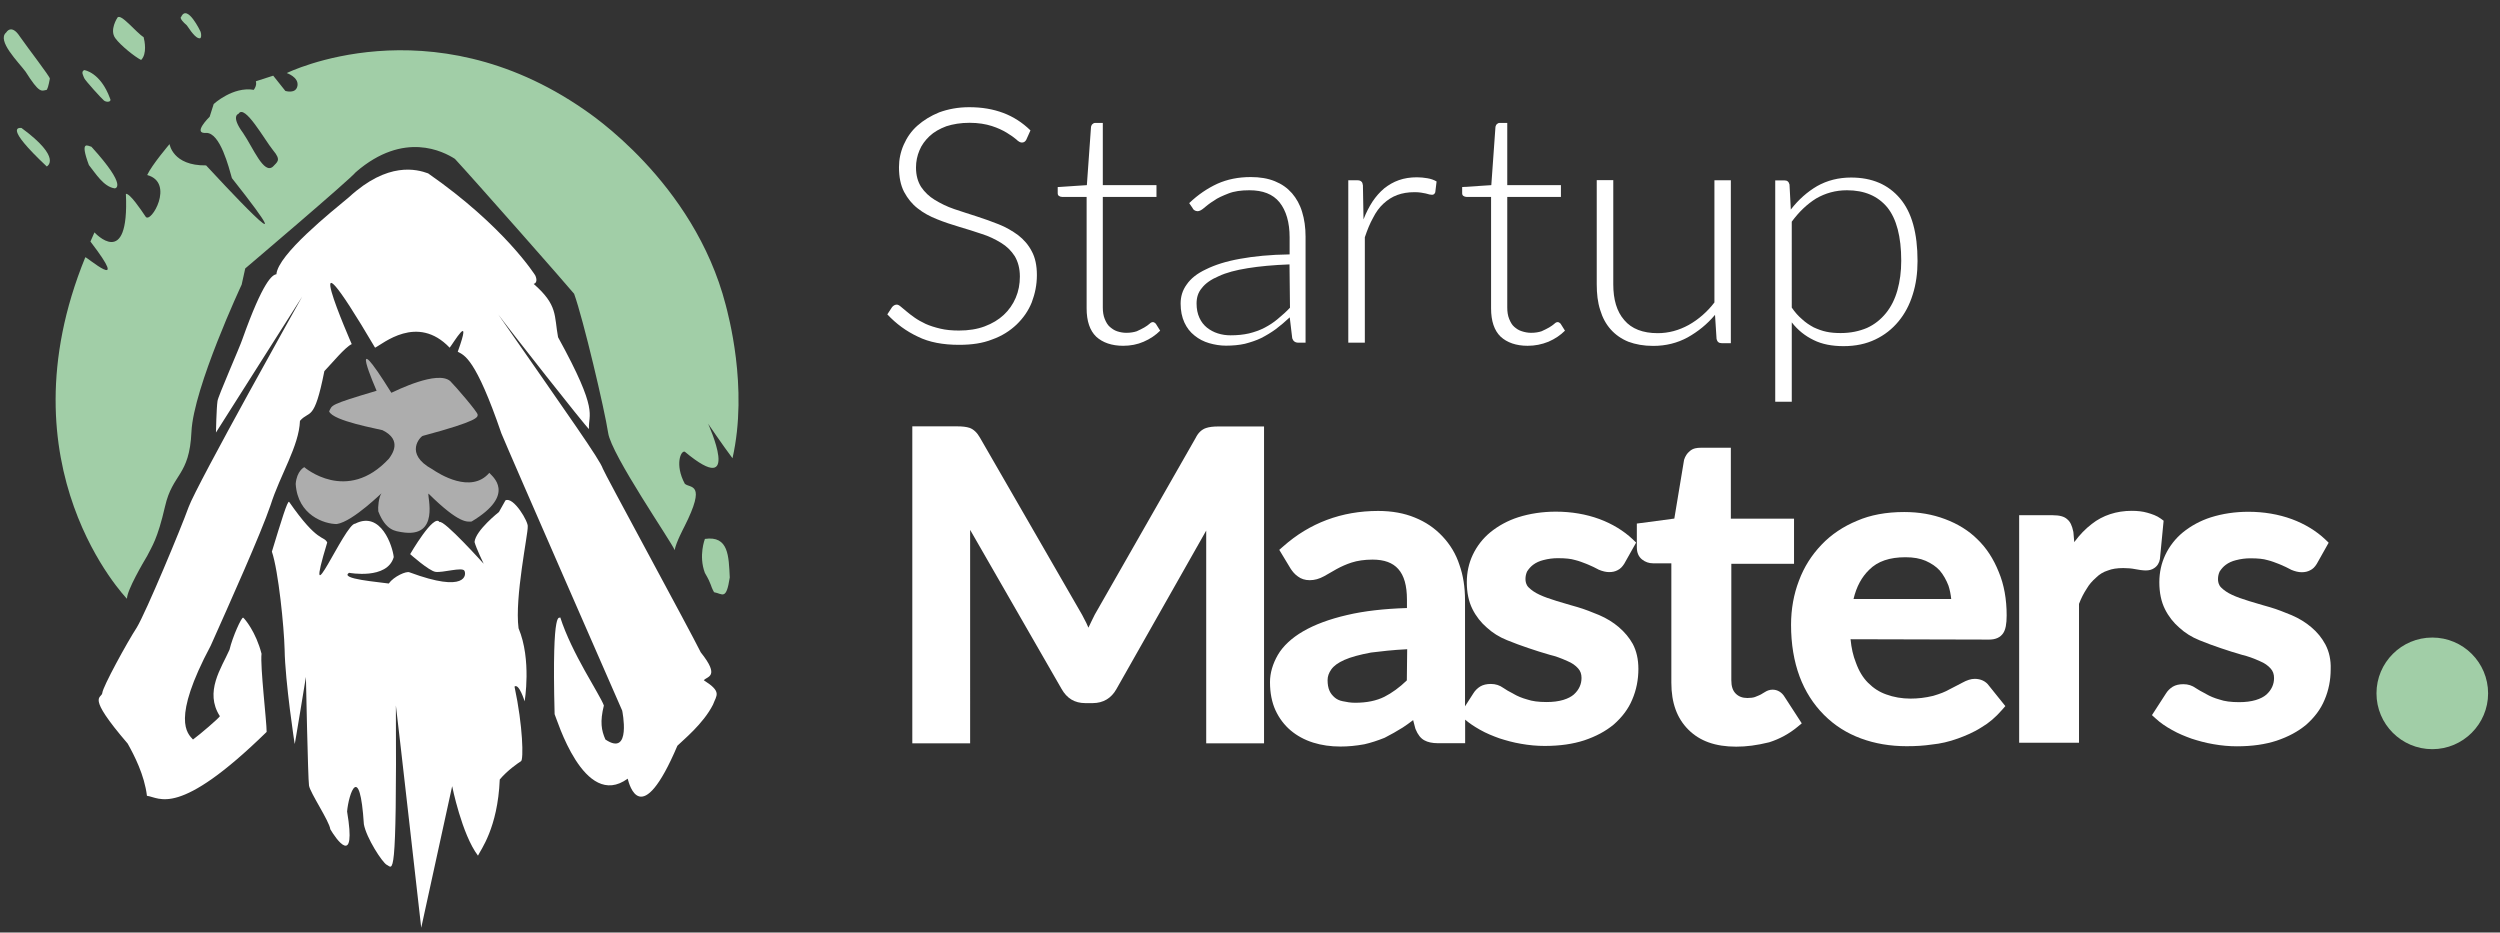
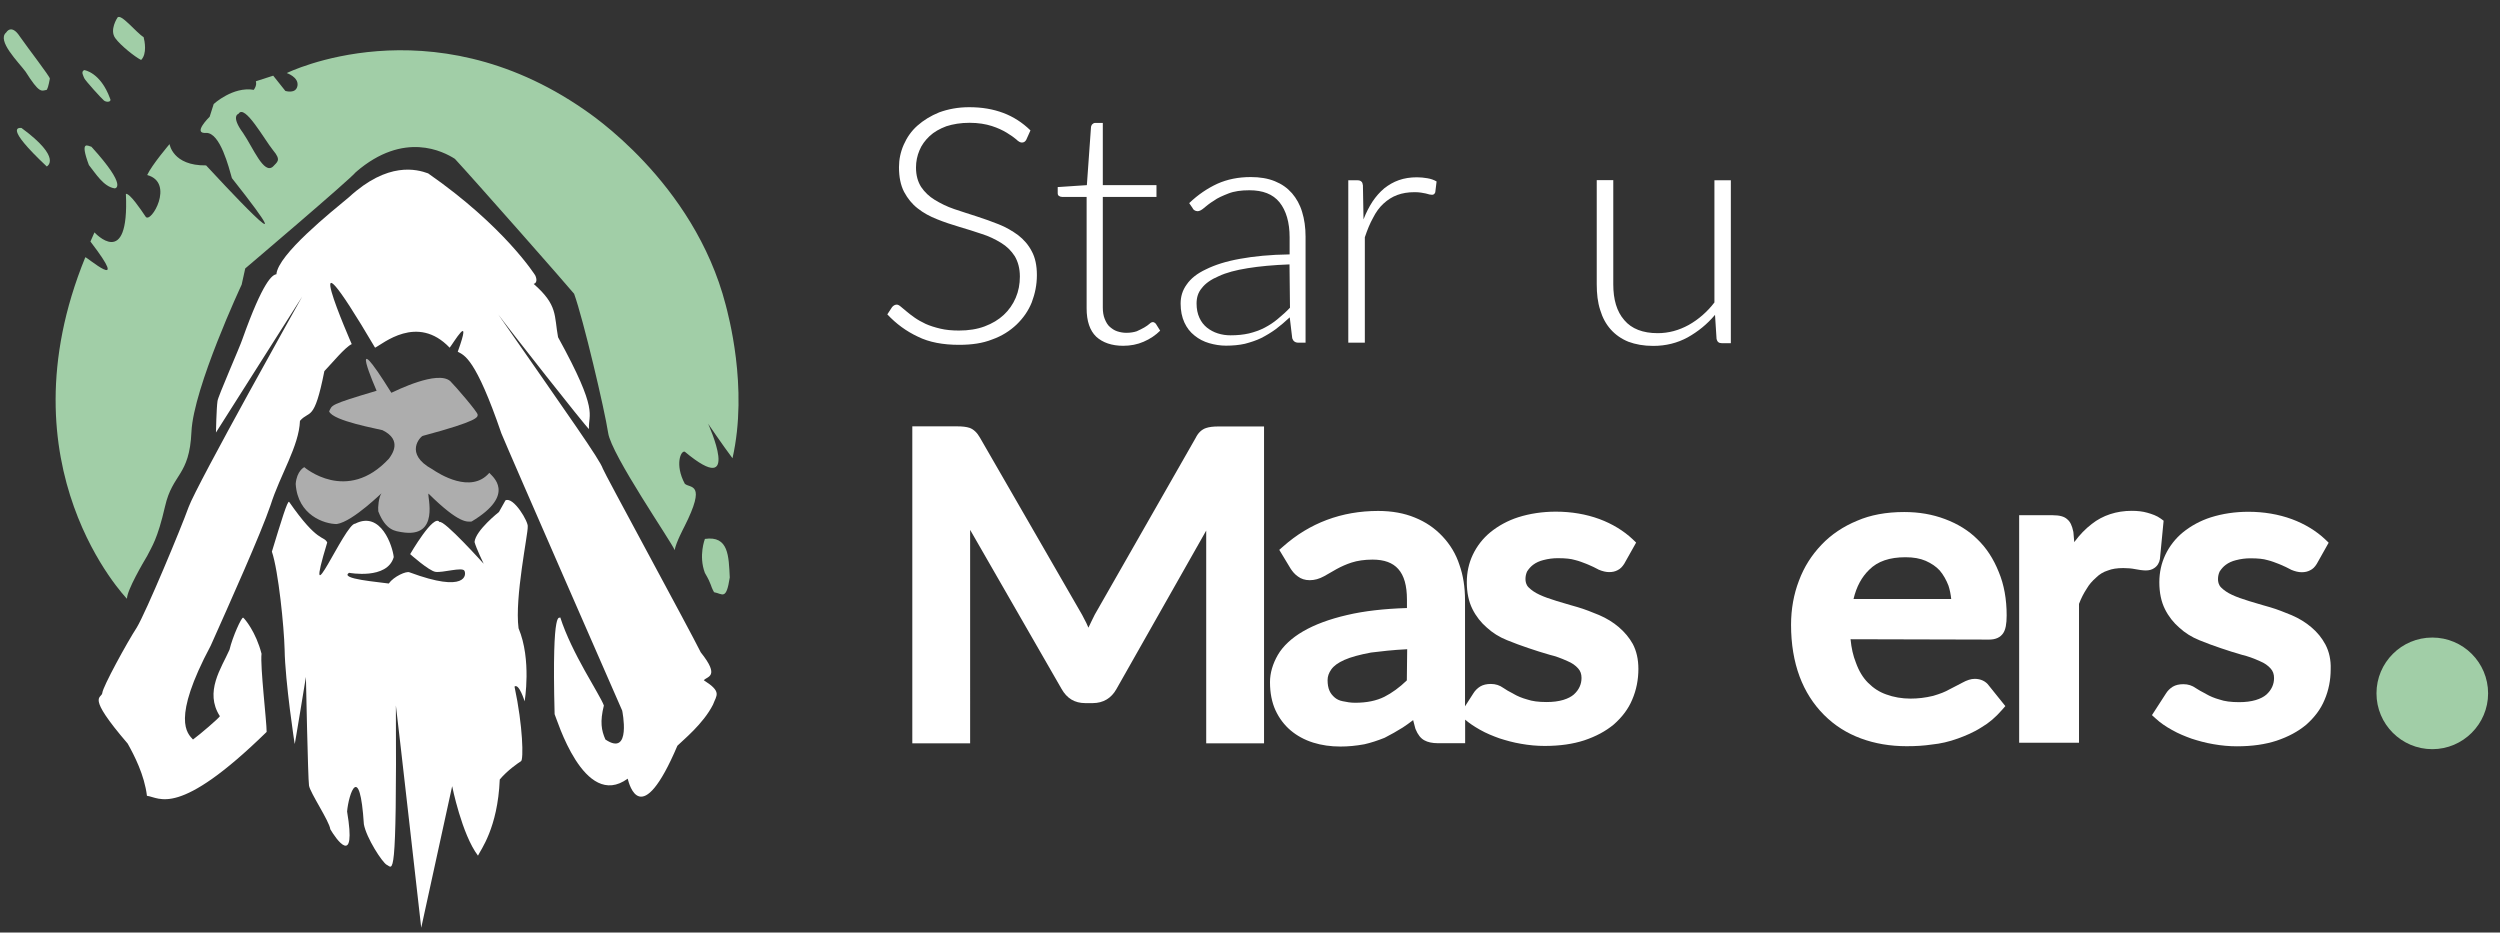
<svg xmlns="http://www.w3.org/2000/svg" version="1.1" id="Layer_1" x="0px" y="0px" viewBox="0 0 210.1 78.37" style="enable-background:new 0 0 210.1 78.37;" xml:space="preserve">
  <rect x="0" y="0" width="210.1" height="78.37" fill="#333333" stroke="none" />
  <style type="text/css">
	.st0{fill:#FFFFFF;}
	.st1{opacity:0.6;fill:#FFFFFF;enable-background:new    ;}
	.st2{fill:#A1CEA7;}
</style>
  <path class="st0" d="M42.48,42.05l-0.55,0.98c0,0-1.96,1.54-2.05,2.52c0.13,0.51,0.77,1.83,0.77,1.83s-3.37-3.75-3.71-3.5  c-0.47-0.77-2.47,2.69-2.47,2.69s1.58,1.41,2.13,1.49c0.6,0.09,2.26-0.43,2.43-0.09c0.17,0.3,0.21,1.92-4.61,0.13  c-0.26-0.13-1.32,0.34-1.75,0.94c-0.81-0.13-4.18-0.38-3.33-0.9c0,0,3.2,0.6,3.75-1.32c-0.09-0.9-1.07-3.92-3.24-2.81  c-0.85-0.04-4.48,8.61-2.35,1.58c-0.3-0.6-0.77,0.09-3.2-3.41c-0.13-0.17-0.68,1.66-1.45,4.18c0.55,1.62,1.02,6.31,1.07,8.23  c0.04,2.69,0.85,8.02,0.85,7.93c0,0.13,0.94-5.63,0.94-5.63s0.17,8.57,0.26,9.13c0.09,0.6,1.71,2.99,1.79,3.67  c0.47,0.81,2.22,3.33,1.41-1.49c0.13-1.49,1.07-4.26,1.41,1.07c0.21,1.15,1.54,3.2,1.92,3.41c0.51,0.21,0.85,1.88,0.77-13.39  c0.17,1.32,2.13,18.68,2.13,18.68l2.6-11.9c0,0,0.81,4.05,2.17,5.84c0.21-0.47,1.66-2.3,1.83-6.4c0.64-0.77,1.58-1.41,1.79-1.54  s0.17-2.9-0.55-6.27c0.38-0.3,0.85,1.24,0.85,1.24s0.6-3.5-0.51-6.14c-0.34-2.56,0.81-7.97,0.77-8.53  C44.44,43.89,43.16,41.71,42.48,42.05z" />
  <path class="st1" d="M31.65,32.84c0,0-2.69-6.14,1.24,0.17c0.38-0.17,3.88-1.92,4.95-0.98c0.47,0.47,2.3,2.6,2.3,2.81  s0.17,0.51-4.61,1.79c-0.17,0.04-1.62,1.49,0.81,2.81c0.55,0.38,3.24,2.09,4.78,0.3c0.21,0.26,2.35,1.79-1.49,4.09  c-0.34,0-0.98,0.26-3.62-2.35c-0.13,0.17,1.02,3.8-2.26,3.24c-0.47-0.09-1.32-0.09-1.96-1.75c-0.04-0.34,0.04-1.19,0.26-1.49  c0.21-0.26-2.35,2.35-3.75,2.56c-1.02,0-3.28-0.72-3.45-3.37c0.09-1.11,0.72-1.41,0.72-1.41s3.58,3.11,7.12-0.72  c0.21-0.3,1.19-1.54-0.55-2.39c-0.26-0.09-4.18-0.77-4.48-1.58C27.94,34.04,27.6,34.04,31.65,32.84z" />
  <path class="st2" d="M59.24,45.29c0,0-0.55,1.41,0,2.86c0.6,1.02,0.43,1.02,0.77,1.62c0.72,0.13,1.02,0.72,1.32-1.24  C61.24,46.74,61.24,45,59.24,45.29z" />
  <path class="st2" d="M9.64,15.83c0,0,1.19-0.04-1.96-3.5c-0.26-0.04-1.02-0.64-0.21,1.54C8.02,14.55,8.7,15.7,9.64,15.83z" />
  <path class="st2" d="M3.93,13.99c0,0,1.36-0.68-2.13-3.24C1.62,10.75,0.3,10.58,3.93,13.99z" />
  <path class="st2" d="M0.52,2.73c0,0,0.43-0.77,1.15,0.34c0.68,0.98,2.56,3.41,2.52,3.54C4.14,6.78,4.1,7.25,3.93,7.55  c-0.47,0.09-0.6,0.34-1.79-1.54C1.54,5.21-0.29,3.41,0.52,2.73z" />
  <path class="st2" d="M7.08,5.89c0,0,1.36,0.17,2.17,2.39c0.17,0.3-0.3,0.34-0.51,0.17S7.17,6.78,7.08,6.57  C7,6.36,6.78,6.02,7.08,5.89z" />
  <path class="st2" d="M9.86,1.5c0,0-0.68,1.02-0.17,1.71c0.43,0.6,1.66,1.58,2.17,1.83c0.51-0.51,0.3-1.58,0.21-1.92  C11.48,2.78,10.11,1.03,9.86,1.5z" />
-   <path class="st2" d="M15.23,1.41c0,0-0.26,0.09,0.47,0.72c0.51,0.77,0.9,1.19,1.15,1.07c0.13-0.21,0-0.55,0-0.55  S15.74,0.3,15.23,1.41z" />
  <path class="st2" d="M60.99,25.63C58.3,15.23,49.39,9.43,49.09,9.21c-13.01-9-24.99-3.07-24.99-3.07s1.02,0.34,0.9,1.07  c-0.13,0.72-1.02,0.43-1.02,0.43l-1.02-1.28L21.5,6.83c0,0,0.13,0.3-0.17,0.72c-1.75-0.3-3.37,1.19-3.37,1.19l-0.34,1.07  c0,0-1.49,1.45-0.3,1.36c1.19-0.04,1.92,2.94,2.17,3.8c7.04,8.91-1.45-0.3-2.17-1.07c-2.81,0.04-3.07-1.79-3.07-1.79  s-1.49,1.75-1.88,2.6c2.35,0.64,0.3,4.14-0.13,3.5s-1.32-1.96-1.66-1.92c0.3,6.48-2.64,3.24-2.64,3.24s0,0-0.34,0.77  c3.5,4.56-0.43,1.19-0.43,1.32c-7.21,17.66,3.5,28.7,3.5,28.7c0-0.72,1.36-3.03,1.71-3.62c0.38-0.77,0.85-1.36,1.49-4.14  c0.64-2.81,2.05-2.52,2.22-6.27c0.17-3.71,4.22-12.37,4.22-12.37l0.3-1.36c0,0,8.79-7.46,9.3-8.1c4.05-3.5,7.38-1.71,8.32-1.11  c1.66,1.79,9.47,10.66,10.02,11.34c0.77,2.13,2.56,9.72,2.86,11.69c0.26,1.83,5.33,9.17,5.59,9.85c0.09-0.6,0.81-1.96,0.81-1.96  c1.92-3.8,0.47-3.2,0.04-3.62c-0.85-1.58-0.34-2.81,0-2.69c4.9,4.09,1.96-2.35,1.96-2.35s1.28,1.88,2.05,2.9  C62.91,32.54,61.16,26.32,60.99,25.63z M22.95,13.99c-0.77,0.72-1.66-1.54-2.52-2.81c-1.07-1.45-0.38-1.62-0.38-1.62  c0.51-0.85,2.17,2.17,2.9,3.07C23.67,13.48,23.29,13.61,22.95,13.99z" />
  <g id="Layer_4_2_">
    <path class="st0" d="M29.56,28.92c0,0-5.16-11.77,1.96,0.3c0.64-0.3,3.54-2.86,6.27,0c0.26-0.3,1.96-3.2,0.68,0.34   c0.55,0.3,1.49,0.51,3.67,6.87c0.68,1.66,10.15,23.29,10.15,23.29s0.81,3.92-1.41,2.43c-0.34-0.77-0.47-1.49-0.13-2.86   c-0.34-0.94-2.69-4.35-3.67-7.42c0,0.3-0.72-1.49-0.47,8.15c0.17,0.34,2.47,8.1,6.14,5.42c0.13,0.47,1.11,4.44,4.18-2.77   c0.47-0.47,2.17-1.83,2.99-3.45c0.3-0.81,0.77-1.07-0.77-2.05c0.26-0.34,1.41-0.26-0.26-2.35c-0.9-1.83-8.19-15.22-8.23-15.44   c-0.26-0.77-2.69-4.18-8.79-12.96c0.81,1.11,7.34,9.42,7.63,9.64c-0.09-1.32,0.9-1.36-2.6-7.72c-0.34-1.83,0-2.69-2.05-4.48   c0.43-0.13,0.13-0.72,0.13-0.72s-2.56-4.09-9-8.57c-0.94-0.34-3.37-1.02-6.65,2c-1.49,1.24-5.97,4.82-6.1,6.48   c-0.34,0.04-1.11,0.55-2.86,5.46c-0.17,0.55-2.09,4.9-2.09,5.2c-0.09,0.6-0.13,2.64-0.13,2.64l7.25-11.43c0,0-8.87,15.82-9.55,17.7   c-0.64,1.79-3.58,8.83-4.35,10.11c-0.81,1.24-2.86,4.99-2.9,5.5s-1.45,0.09,2.13,4.26c0.55,0.98,1.41,2.64,1.62,4.39   c1.07,0.13,2.6,1.92,10.06-5.37c0-0.9-0.55-5.5-0.43-6.57c-0.47-1.83-1.41-2.94-1.54-3.03c-0.13-0.09-0.9,1.62-1.15,2.69   c-0.68,1.54-2.13,3.54-0.81,5.59c-0.09,0.17-1.62,1.49-2.26,1.96c-0.47-0.51-1.83-1.66,1.49-7.89c1.54-3.45,4.22-9.42,5.03-11.81   c0.81-2.56,2.39-4.95,2.47-7.08c0.81-0.94,1.19,0.17,2.05-4.18C27.85,30.58,29,29.17,29.56,28.92z" />
  </g>
  <path class="st0" d="M86.25,11.74c-0.08,0.16-0.21,0.24-0.37,0.24c-0.13,0-0.29-0.08-0.48-0.27c-0.19-0.16-0.45-0.35-0.8-0.56  c-0.35-0.21-0.75-0.4-1.25-0.56s-1.12-0.27-1.87-0.27c-0.75,0-1.39,0.11-1.95,0.29c-0.56,0.21-1.04,0.48-1.41,0.83  c-0.37,0.35-0.67,0.75-0.85,1.2c-0.19,0.45-0.29,0.93-0.29,1.44c0,0.67,0.16,1.2,0.43,1.63c0.29,0.43,0.67,0.8,1.15,1.09  c0.48,0.29,1.01,0.56,1.63,0.77c0.61,0.21,1.23,0.4,1.87,0.61c0.64,0.21,1.28,0.43,1.87,0.67c0.61,0.24,1.15,0.56,1.63,0.91  c0.48,0.37,0.88,0.83,1.15,1.36c0.29,0.53,0.43,1.2,0.43,2c0,0.83-0.16,1.57-0.43,2.29c-0.29,0.72-0.72,1.33-1.28,1.87  c-0.56,0.53-1.23,0.96-2.05,1.25c-0.8,0.32-1.73,0.45-2.78,0.45c-1.33,0-2.51-0.21-3.47-0.69c-0.96-0.45-1.81-1.07-2.56-1.87  l0.4-0.61c0.11-0.13,0.24-0.21,0.4-0.21c0.08,0,0.19,0.05,0.32,0.16s0.29,0.24,0.48,0.4c0.19,0.16,0.43,0.35,0.69,0.53  c0.27,0.19,0.59,0.37,0.93,0.53c0.35,0.16,0.77,0.29,1.23,0.4c0.45,0.11,0.99,0.16,1.57,0.16c0.8,0,1.52-0.11,2.16-0.35  c0.64-0.24,1.17-0.56,1.6-0.96s0.77-0.88,1.01-1.44c0.24-0.56,0.35-1.15,0.35-1.79c0-0.69-0.16-1.25-0.43-1.71  c-0.29-0.45-0.67-0.83-1.15-1.12s-1.01-0.56-1.63-0.75c-0.61-0.21-1.23-0.4-1.87-0.59c-0.64-0.19-1.28-0.4-1.87-0.64  c-0.61-0.24-1.15-0.53-1.63-0.91c-0.48-0.37-0.85-0.83-1.15-1.39c-0.29-0.56-0.43-1.25-0.43-2.08c0-0.64,0.13-1.28,0.4-1.89  c0.27-0.61,0.64-1.15,1.15-1.6c0.51-0.45,1.12-0.83,1.84-1.12c0.75-0.27,1.57-0.43,2.51-0.43c1.07,0,2,0.16,2.86,0.48  c0.85,0.32,1.6,0.8,2.29,1.47L86.25,11.74z" />
  <path class="st0" d="M94.39,29.06c-0.96,0-1.73-0.27-2.27-0.77c-0.53-0.51-0.8-1.31-0.8-2.37v-9.37h-2.05  c-0.11,0-0.19-0.03-0.27-0.08c-0.08-0.05-0.11-0.13-0.11-0.24v-0.51l2.45-0.16l0.35-4.91c0.03-0.08,0.05-0.16,0.11-0.21  c0.05-0.05,0.13-0.11,0.24-0.11h0.64v5.23h4.51v0.99h-4.51v9.29c0,0.37,0.05,0.69,0.16,0.96s0.24,0.51,0.43,0.67  s0.37,0.29,0.61,0.37c0.24,0.08,0.51,0.13,0.77,0.13c0.35,0,0.64-0.05,0.88-0.13c0.24-0.11,0.45-0.21,0.64-0.32  c0.19-0.11,0.32-0.21,0.45-0.32c0.11-0.11,0.21-0.13,0.27-0.13c0.08,0,0.16,0.05,0.24,0.13l0.37,0.59  c-0.37,0.37-0.83,0.69-1.39,0.93C95.59,28.95,95,29.06,94.39,29.06z" />
  <path class="st0" d="M99.94,17.07c0.75-0.72,1.55-1.25,2.37-1.63c0.83-0.37,1.76-0.56,2.8-0.56c0.77,0,1.44,0.11,2.03,0.35  c0.59,0.24,1.04,0.56,1.44,1.01c0.37,0.43,0.67,0.96,0.85,1.57c0.19,0.61,0.29,1.31,0.29,2.08v8.91h-0.59  c-0.29,0-0.45-0.13-0.53-0.37l-0.21-1.76c-0.4,0.37-0.77,0.69-1.17,0.99c-0.4,0.29-0.8,0.53-1.23,0.75  c-0.43,0.21-0.88,0.35-1.36,0.48c-0.48,0.11-1.04,0.16-1.6,0.16c-0.48,0-0.96-0.08-1.41-0.21c-0.45-0.13-0.88-0.35-1.23-0.64  c-0.37-0.29-0.64-0.64-0.85-1.09c-0.21-0.45-0.32-0.99-0.32-1.6c0-0.59,0.16-1.12,0.51-1.6c0.35-0.51,0.88-0.93,1.63-1.28  c0.75-0.37,1.68-0.67,2.86-0.88c1.15-0.21,2.53-0.35,4.16-0.37v-1.44c0-1.25-0.29-2.24-0.85-2.94c-0.56-0.69-1.41-1.01-2.53-1.01  c-0.69,0-1.28,0.08-1.76,0.27c-0.48,0.19-0.91,0.37-1.23,0.61c-0.35,0.21-0.61,0.43-0.83,0.61c-0.21,0.19-0.4,0.27-0.53,0.27  c-0.11,0-0.19-0.03-0.27-0.08c-0.08-0.05-0.13-0.11-0.16-0.19L99.94,17.07z M108.37,22.22c-1.36,0.05-2.53,0.16-3.52,0.32  s-1.79,0.37-2.43,0.67c-0.64,0.27-1.12,0.61-1.41,0.99c-0.32,0.37-0.45,0.8-0.45,1.31c0,0.45,0.08,0.85,0.24,1.2  c0.16,0.35,0.37,0.61,0.64,0.83c0.27,0.21,0.56,0.37,0.91,0.48c0.35,0.11,0.69,0.16,1.07,0.16c0.56,0,1.07-0.05,1.55-0.16  c0.45-0.11,0.91-0.27,1.31-0.48c0.4-0.21,0.77-0.45,1.12-0.75c0.35-0.29,0.69-0.59,1.01-0.93L108.37,22.22L108.37,22.22z" />
  <path class="st0" d="M114.59,18.44c0.21-0.56,0.48-1.07,0.75-1.49c0.29-0.43,0.61-0.8,0.99-1.12c0.37-0.29,0.77-0.53,1.23-0.69  c0.45-0.16,0.96-0.24,1.52-0.24c0.29,0,0.59,0.03,0.88,0.08c0.29,0.05,0.53,0.13,0.77,0.27l-0.11,0.91  c-0.05,0.13-0.13,0.21-0.27,0.21c-0.11,0-0.29-0.03-0.53-0.11c-0.24-0.05-0.53-0.11-0.93-0.11c-0.56,0-1.04,0.08-1.47,0.24  c-0.43,0.16-0.8,0.4-1.15,0.72c-0.35,0.32-0.64,0.72-0.88,1.2c-0.27,0.48-0.48,1.01-0.69,1.63v8.86h-1.39V15.15h0.75  c0.16,0,0.27,0.03,0.35,0.11c0.08,0.05,0.11,0.19,0.13,0.32L114.59,18.44z" />
-   <path class="st0" d="M128.38,29.06c-0.96,0-1.73-0.27-2.27-0.77c-0.53-0.51-0.8-1.31-0.8-2.37v-9.37h-2.05  c-0.11,0-0.19-0.03-0.27-0.08s-0.11-0.13-0.11-0.24v-0.51l2.45-0.16l0.35-4.91c0.03-0.08,0.05-0.16,0.11-0.21  c0.05-0.05,0.13-0.11,0.24-0.11h0.64v5.23h4.51v0.99h-4.51v9.29c0,0.37,0.05,0.69,0.16,0.96s0.24,0.51,0.43,0.67  s0.37,0.29,0.64,0.37c0.24,0.08,0.51,0.13,0.77,0.13c0.35,0,0.64-0.05,0.88-0.13c0.24-0.11,0.45-0.21,0.64-0.32s0.32-0.21,0.45-0.32  c0.11-0.11,0.21-0.13,0.27-0.13c0.08,0,0.16,0.05,0.24,0.13l0.37,0.59c-0.37,0.37-0.83,0.69-1.39,0.93  C129.56,28.95,128.99,29.06,128.38,29.06z" />
  <path class="st0" d="M145.46,15.15v13.69h-0.77c-0.24,0-0.37-0.11-0.43-0.35l-0.13-2.03c-0.67,0.8-1.44,1.41-2.29,1.89  c-0.88,0.48-1.84,0.72-2.91,0.72c-0.8,0-1.49-0.13-2.08-0.35c-0.59-0.24-1.09-0.59-1.49-1.04c-0.4-0.45-0.69-0.99-0.88-1.63  c-0.21-0.64-0.29-1.36-0.29-2.16v-8.75h1.39v8.75c0,1.28,0.29,2.29,0.93,3.02c0.61,0.72,1.55,1.09,2.8,1.09  c0.93,0,1.79-0.24,2.61-0.69c0.8-0.45,1.55-1.09,2.16-1.89V15.15H145.46z" />
-   <path class="st0" d="M150.5,17.61c0.64-0.83,1.39-1.49,2.21-1.97c0.85-0.48,1.81-0.72,2.86-0.72c1.76,0,3.12,0.59,4.11,1.76  c0.99,1.17,1.47,2.91,1.47,5.26c0,1.01-0.13,1.95-0.4,2.8c-0.27,0.88-0.67,1.63-1.2,2.27c-0.53,0.64-1.17,1.15-1.95,1.52  c-0.77,0.37-1.65,0.56-2.67,0.56c-0.96,0-1.81-0.16-2.51-0.51c-0.72-0.35-1.33-0.83-1.84-1.49v6.67h-1.39v-18.6h0.77  c0.24,0,0.37,0.11,0.43,0.35L150.5,17.61z M150.58,25.85c0.27,0.4,0.56,0.72,0.88,0.99c0.29,0.27,0.61,0.48,0.96,0.67  c0.35,0.16,0.69,0.29,1.07,0.37c0.37,0.08,0.77,0.11,1.2,0.11c0.85,0,1.57-0.16,2.21-0.43c0.64-0.29,1.17-0.72,1.6-1.25  c0.43-0.53,0.75-1.17,0.96-1.92c0.21-0.75,0.32-1.57,0.32-2.48c0-2.03-0.4-3.52-1.17-4.48c-0.8-0.96-1.92-1.44-3.39-1.44  c-0.96,0-1.81,0.24-2.59,0.69c-0.77,0.48-1.44,1.12-2.05,1.95L150.58,25.85L150.58,25.85z" />
  <g>
    <path class="st0" d="M101.36,35.97c-0.37,0.12-0.67,0.41-0.87,0.82L92,51.66c-0.17,0.35-0.35,0.7-0.53,1.09c0,0,0,0,0,0   c-0.11-0.28-0.24-0.53-0.37-0.77c-0.05-0.09-0.1-0.19-0.16-0.31l-8.58-14.88c-0.24-0.43-0.54-0.71-0.87-0.83   c-0.26-0.09-0.62-0.13-1.06-0.13h-3.76v26.64h4.86V44.53l7.68,13.36c0.45,0.8,1.1,1.2,2,1.2h0.62c0.88,0,1.57-0.41,2-1.19   l7.54-13.31v17.88h4.86V35.84h-3.82C101.97,35.84,101.62,35.88,101.36,35.97z" />
    <path class="st0" d="M136.04,52.7c-0.47-0.4-1.02-0.74-1.65-1.01c-0.59-0.24-1.2-0.49-1.82-0.67c-0.41-0.11-0.79-0.23-1.17-0.34   l-0.57-0.17c-0.58-0.18-1.05-0.34-1.45-0.53c-0.37-0.17-0.68-0.38-0.92-0.62c-0.22-0.22-0.26-0.5-0.26-0.7   c0-0.23,0.05-0.45,0.14-0.64c0.15-0.23,0.31-0.41,0.51-0.56c0.24-0.18,0.53-0.31,0.85-0.39c0.42-0.11,0.82-0.16,1.22-0.16   c0.66,0,1.1,0.05,1.43,0.15l0.04,0.01c0.33,0.08,0.62,0.2,0.91,0.31l0.17,0.07c0.29,0.13,0.6,0.26,0.82,0.39l0.05,0.03   c0.33,0.14,0.63,0.21,0.89,0.21c0.28,0,0.5-0.05,0.71-0.16c0.23-0.11,0.4-0.29,0.56-0.54l1-1.78l-0.29-0.28   c-0.75-0.71-1.72-1.3-2.8-1.7c-1.12-0.41-2.35-0.62-3.66-0.62c-1.11,0-2.18,0.16-3.16,0.47c-0.87,0.28-1.66,0.71-2.34,1.26   c-0.63,0.52-1.13,1.16-1.48,1.9c-0.33,0.7-0.5,1.47-0.5,2.29c0,0.88,0.16,1.64,0.47,2.26c0.3,0.61,0.73,1.15,1.21,1.56   c0.48,0.44,1.03,0.79,1.7,1.06c0.6,0.25,1.2,0.46,1.78,0.66c0.6,0.21,1.2,0.39,1.81,0.57c0.46,0.11,0.92,0.27,1.47,0.52   c0.41,0.17,0.69,0.37,0.92,0.63c0.19,0.21,0.28,0.47,0.28,0.79c0,0.27-0.05,0.51-0.16,0.75c-0.11,0.24-0.27,0.45-0.49,0.65   c-0.21,0.18-0.49,0.33-0.88,0.45c-0.4,0.12-0.87,0.18-1.4,0.18c-0.7,0-1.21-0.07-1.65-0.22c-0.44-0.12-0.81-0.28-1.12-0.46   l-0.03-0.02c-0.36-0.18-0.63-0.34-0.83-0.48c-0.32-0.23-0.66-0.34-1.06-0.34c-0.36,0-0.65,0.07-0.89,0.21   c-0.24,0.15-0.44,0.35-0.58,0.58l-0.7,1.09v-8.91c0-1.12-0.16-2.11-0.47-2.98c-0.29-0.9-0.77-1.7-1.43-2.4   c-0.66-0.7-1.42-1.21-2.31-1.57c-0.89-0.37-1.93-0.56-3.09-0.56c-3.07,0-5.76,1.01-7.99,2.99l-0.32,0.28l0.96,1.59   c0.15,0.22,0.32,0.45,0.61,0.65c0.26,0.2,0.6,0.31,0.99,0.31c0.41,0,0.8-0.11,1.22-0.34c0.13-0.07,0.27-0.15,0.42-0.24   c0.19-0.11,0.4-0.23,0.61-0.35c0.4-0.22,0.83-0.41,1.26-0.55c0.49-0.16,1.1-0.25,1.77-0.25c0.98,0,1.69,0.26,2.16,0.79   c0.49,0.55,0.73,1.39,0.73,2.58v0.7c-1.91,0.06-3.61,0.25-5.04,0.59c-1.47,0.34-2.71,0.8-3.69,1.37c-0.95,0.55-1.69,1.24-2.12,1.98   c-0.43,0.75-0.66,1.52-0.66,2.29c0,0.91,0.16,1.7,0.46,2.36c0.31,0.67,0.74,1.24,1.27,1.69c0.53,0.45,1.17,0.8,1.9,1.03   c0.7,0.22,1.47,0.33,2.29,0.33c0.65,0,1.3-0.06,2.01-0.19c0.57-0.13,1.11-0.31,1.69-0.54l0.04-0.02c0.5-0.25,1-0.54,1.5-0.85   c0.27-0.18,0.56-0.38,0.87-0.62l0.18,0.69l0.02,0.06c0.19,0.47,0.44,0.79,0.75,0.95c0.26,0.15,0.66,0.24,1.11,0.24h2.31v-1.98   c0.34,0.29,0.72,0.55,1.23,0.84c0.54,0.31,1.12,0.54,1.65,0.73c0.53,0.17,1.15,0.35,1.82,0.46c0.67,0.12,1.35,0.18,1.98,0.18   c1.28,0,2.38-0.16,3.33-0.47c0.98-0.33,1.79-0.76,2.49-1.34c0.71-0.63,1.22-1.31,1.54-2.08c0.35-0.81,0.52-1.68,0.52-2.58   c0-0.81-0.16-1.51-0.47-2.1C136.93,53.6,136.55,53.14,136.04,52.7z M118.26,54.56l-0.03,2.62c-0.62,0.6-1.26,1.06-1.89,1.38   c-0.67,0.33-1.47,0.5-2.46,0.5c-0.37,0-0.71-0.06-1.04-0.13c-0.27-0.05-0.49-0.16-0.66-0.3c-0.21-0.18-0.36-0.37-0.45-0.58   c-0.11-0.24-0.16-0.55-0.16-0.89c0-0.32,0.1-0.6,0.31-0.9c0.22-0.31,0.57-0.56,1.1-0.8c0.54-0.24,1.28-0.44,2.24-0.62   C116.02,54.74,117.05,54.62,118.26,54.56z" />
-     <path class="st0" d="M148.97,57.96c-0.22,0-0.45,0.07-0.63,0.19c-0.05,0.03-0.11,0.06-0.17,0.1c-0.06,0.03-0.12,0.07-0.18,0.11   c-0.06,0.02-0.11,0.05-0.17,0.08c-0.11,0.05-0.23,0.1-0.34,0.14c-0.15,0.05-0.37,0.08-0.63,0.08c-0.41,0-0.73-0.12-0.98-0.37   c-0.25-0.25-0.37-0.61-0.37-1.12v-9.79h5.27v-3.79h-5.31v-5.96h-2.55c-0.26,0-0.64,0.03-0.92,0.3c-0.2,0.16-0.36,0.4-0.46,0.71   l-0.82,4.94L137.56,44v2c0,0.45,0.15,0.79,0.44,1.02c0.26,0.21,0.58,0.32,0.91,0.32h1.55v10.03c0,1.7,0.47,2.99,1.43,3.95   c0.96,0.96,2.27,1.43,4.02,1.43c0.85,0,1.72-0.11,2.74-0.36l0.04-0.01c0.88-0.28,1.68-0.72,2.38-1.3l0.35-0.29l-1.44-2.22   C149.75,58.18,149.38,57.96,148.97,57.96z" />
    <path class="st0" d="M168.35,53.21c0.2-0.3,0.29-0.77,0.29-1.49c0-1.36-0.22-2.59-0.66-3.64c-0.45-1.13-1.05-2.04-1.8-2.76   c-0.71-0.71-1.63-1.29-2.73-1.7c-1.04-0.39-2.16-0.59-3.42-0.59c-1.52,0-2.85,0.25-3.95,0.73c-1.15,0.47-2.19,1.16-3,2.02   c-0.84,0.88-1.47,1.87-1.9,3.03c-0.43,1.12-0.66,2.37-0.66,3.7c0,1.6,0.24,3.06,0.72,4.35c0.46,1.23,1.15,2.32,2.05,3.22   c0.9,0.9,1.92,1.54,3.11,1.98c1.16,0.43,2.45,0.65,3.83,0.65c0.79,0,1.45-0.04,2.12-0.14c0.72-0.07,1.46-0.24,2.2-0.51   c0.58-0.21,1.32-0.51,1.98-0.94c0.62-0.36,1.18-0.84,1.71-1.45l0.29-0.33l-1.39-1.73c-0.26-0.36-0.68-0.56-1.18-0.56   c-0.32,0-0.66,0.11-1.06,0.33c-0.13,0.06-0.27,0.14-0.44,0.23c-0.19,0.1-0.41,0.21-0.66,0.34c-0.33,0.19-0.73,0.35-1.34,0.53   c-0.66,0.16-1.27,0.23-1.91,0.23c-0.71,0-1.41-0.12-2.03-0.35c-0.57-0.2-1.06-0.51-1.53-0.98c-0.43-0.43-0.77-0.99-1.02-1.69   c-0.23-0.57-0.38-1.23-0.45-1.97l11.65,0.03C167.71,53.75,168.11,53.57,168.35,53.21z M155.77,50.34c0.25-1.05,0.69-1.85,1.32-2.46   c0.71-0.71,1.71-1.05,3.05-1.05c0.67,0,1.22,0.1,1.69,0.3c0.49,0.22,0.88,0.48,1.19,0.82c0.31,0.37,0.55,0.8,0.73,1.27   c0.12,0.37,0.19,0.74,0.23,1.12H155.77z" />
    <path class="st0" d="M181.52,46.98l0.31-3.22l-0.23-0.17c-0.35-0.26-0.76-0.39-1.14-0.5c-0.39-0.11-0.81-0.16-1.31-0.16   c-1.28,0-2.44,0.38-3.35,1.1c-0.54,0.41-1.03,0.92-1.48,1.53l-0.07-0.82l-0.01-0.06c-0.1-0.5-0.26-0.84-0.51-1.04   c-0.24-0.23-0.64-0.34-1.21-0.34h-2.83v19.12h5.03V50.75c0.18-0.48,0.4-0.9,0.65-1.28c0.19-0.33,0.44-0.63,0.82-0.96   c0.24-0.24,0.58-0.45,0.94-0.56l0.03-0.01c0.32-0.13,0.75-0.2,1.28-0.2c0.35,0,0.7,0.03,1,0.09c0.26,0.05,0.62,0.11,0.89,0.11   c0.28,0,0.51-0.06,0.7-0.19C181.3,47.58,181.47,47.3,181.52,46.98z" />
    <path class="st0" d="M195.43,54.17c-0.3-0.56-0.68-1.03-1.19-1.46c-0.47-0.4-1.02-0.74-1.65-1.01c-0.59-0.24-1.2-0.49-1.82-0.67   c-0.41-0.11-0.79-0.23-1.17-0.34l-0.57-0.17c-0.58-0.18-1.05-0.34-1.45-0.53c-0.37-0.17-0.68-0.38-0.92-0.62   c-0.22-0.22-0.26-0.5-0.26-0.7c0-0.23,0.05-0.45,0.14-0.64c0.15-0.23,0.31-0.41,0.51-0.56c0.24-0.18,0.53-0.31,0.85-0.39   c0.42-0.11,0.82-0.16,1.22-0.16c0.66,0,1.1,0.05,1.43,0.15l0.04,0.01c0.33,0.08,0.62,0.2,0.91,0.31l0.17,0.07   c0.29,0.13,0.6,0.26,0.82,0.39l0.05,0.03c0.33,0.14,0.63,0.21,0.89,0.21c0.28,0,0.5-0.05,0.71-0.16c0.23-0.11,0.4-0.28,0.56-0.54   l1-1.78l-0.29-0.28c-0.75-0.71-1.72-1.3-2.8-1.7c-1.12-0.41-2.35-0.62-3.66-0.62c-1.11,0-2.18,0.16-3.16,0.47   c-0.87,0.28-1.66,0.71-2.34,1.26c-0.63,0.52-1.13,1.16-1.48,1.9c-0.33,0.7-0.5,1.47-0.5,2.29c0,0.88,0.16,1.64,0.47,2.26   c0.3,0.61,0.73,1.15,1.21,1.56c0.48,0.44,1.03,0.79,1.7,1.06c0.6,0.25,1.2,0.46,1.78,0.66c0.6,0.21,1.2,0.39,1.81,0.57   c0.46,0.11,0.92,0.27,1.47,0.52c0.41,0.17,0.69,0.37,0.92,0.63c0.19,0.21,0.28,0.47,0.28,0.79c0,0.27-0.05,0.51-0.16,0.75   c-0.11,0.24-0.27,0.45-0.49,0.65c-0.21,0.18-0.49,0.33-0.88,0.45c-0.4,0.12-0.87,0.18-1.4,0.18c-0.68,0-1.23-0.07-1.65-0.22   c-0.44-0.12-0.81-0.28-1.12-0.46l-0.03-0.02c-0.36-0.18-0.63-0.34-0.83-0.47c-0.32-0.23-0.66-0.34-1.06-0.34   c-0.36,0-0.65,0.07-0.89,0.21c-0.24,0.15-0.44,0.35-0.58,0.58l-1.17,1.81l0.32,0.29c0.37,0.34,0.79,0.64,1.37,0.96   c0.54,0.31,1.12,0.54,1.65,0.73c0.53,0.17,1.15,0.35,1.82,0.46c0.67,0.12,1.35,0.18,1.98,0.18c1.28,0,2.38-0.16,3.33-0.47   c0.98-0.33,1.79-0.76,2.49-1.34c0.71-0.63,1.22-1.31,1.54-2.08c0.35-0.81,0.52-1.68,0.52-2.58   C195.9,55.46,195.74,54.76,195.43,54.17z" />
  </g>
  <path class="st2" d="M209.1,58.27c0,2.58-2.1,4.69-4.69,4.69s-4.69-2.1-4.69-4.69s2.1-4.69,4.69-4.69  C207,53.58,209.1,55.68,209.1,58.27z" />
</svg>